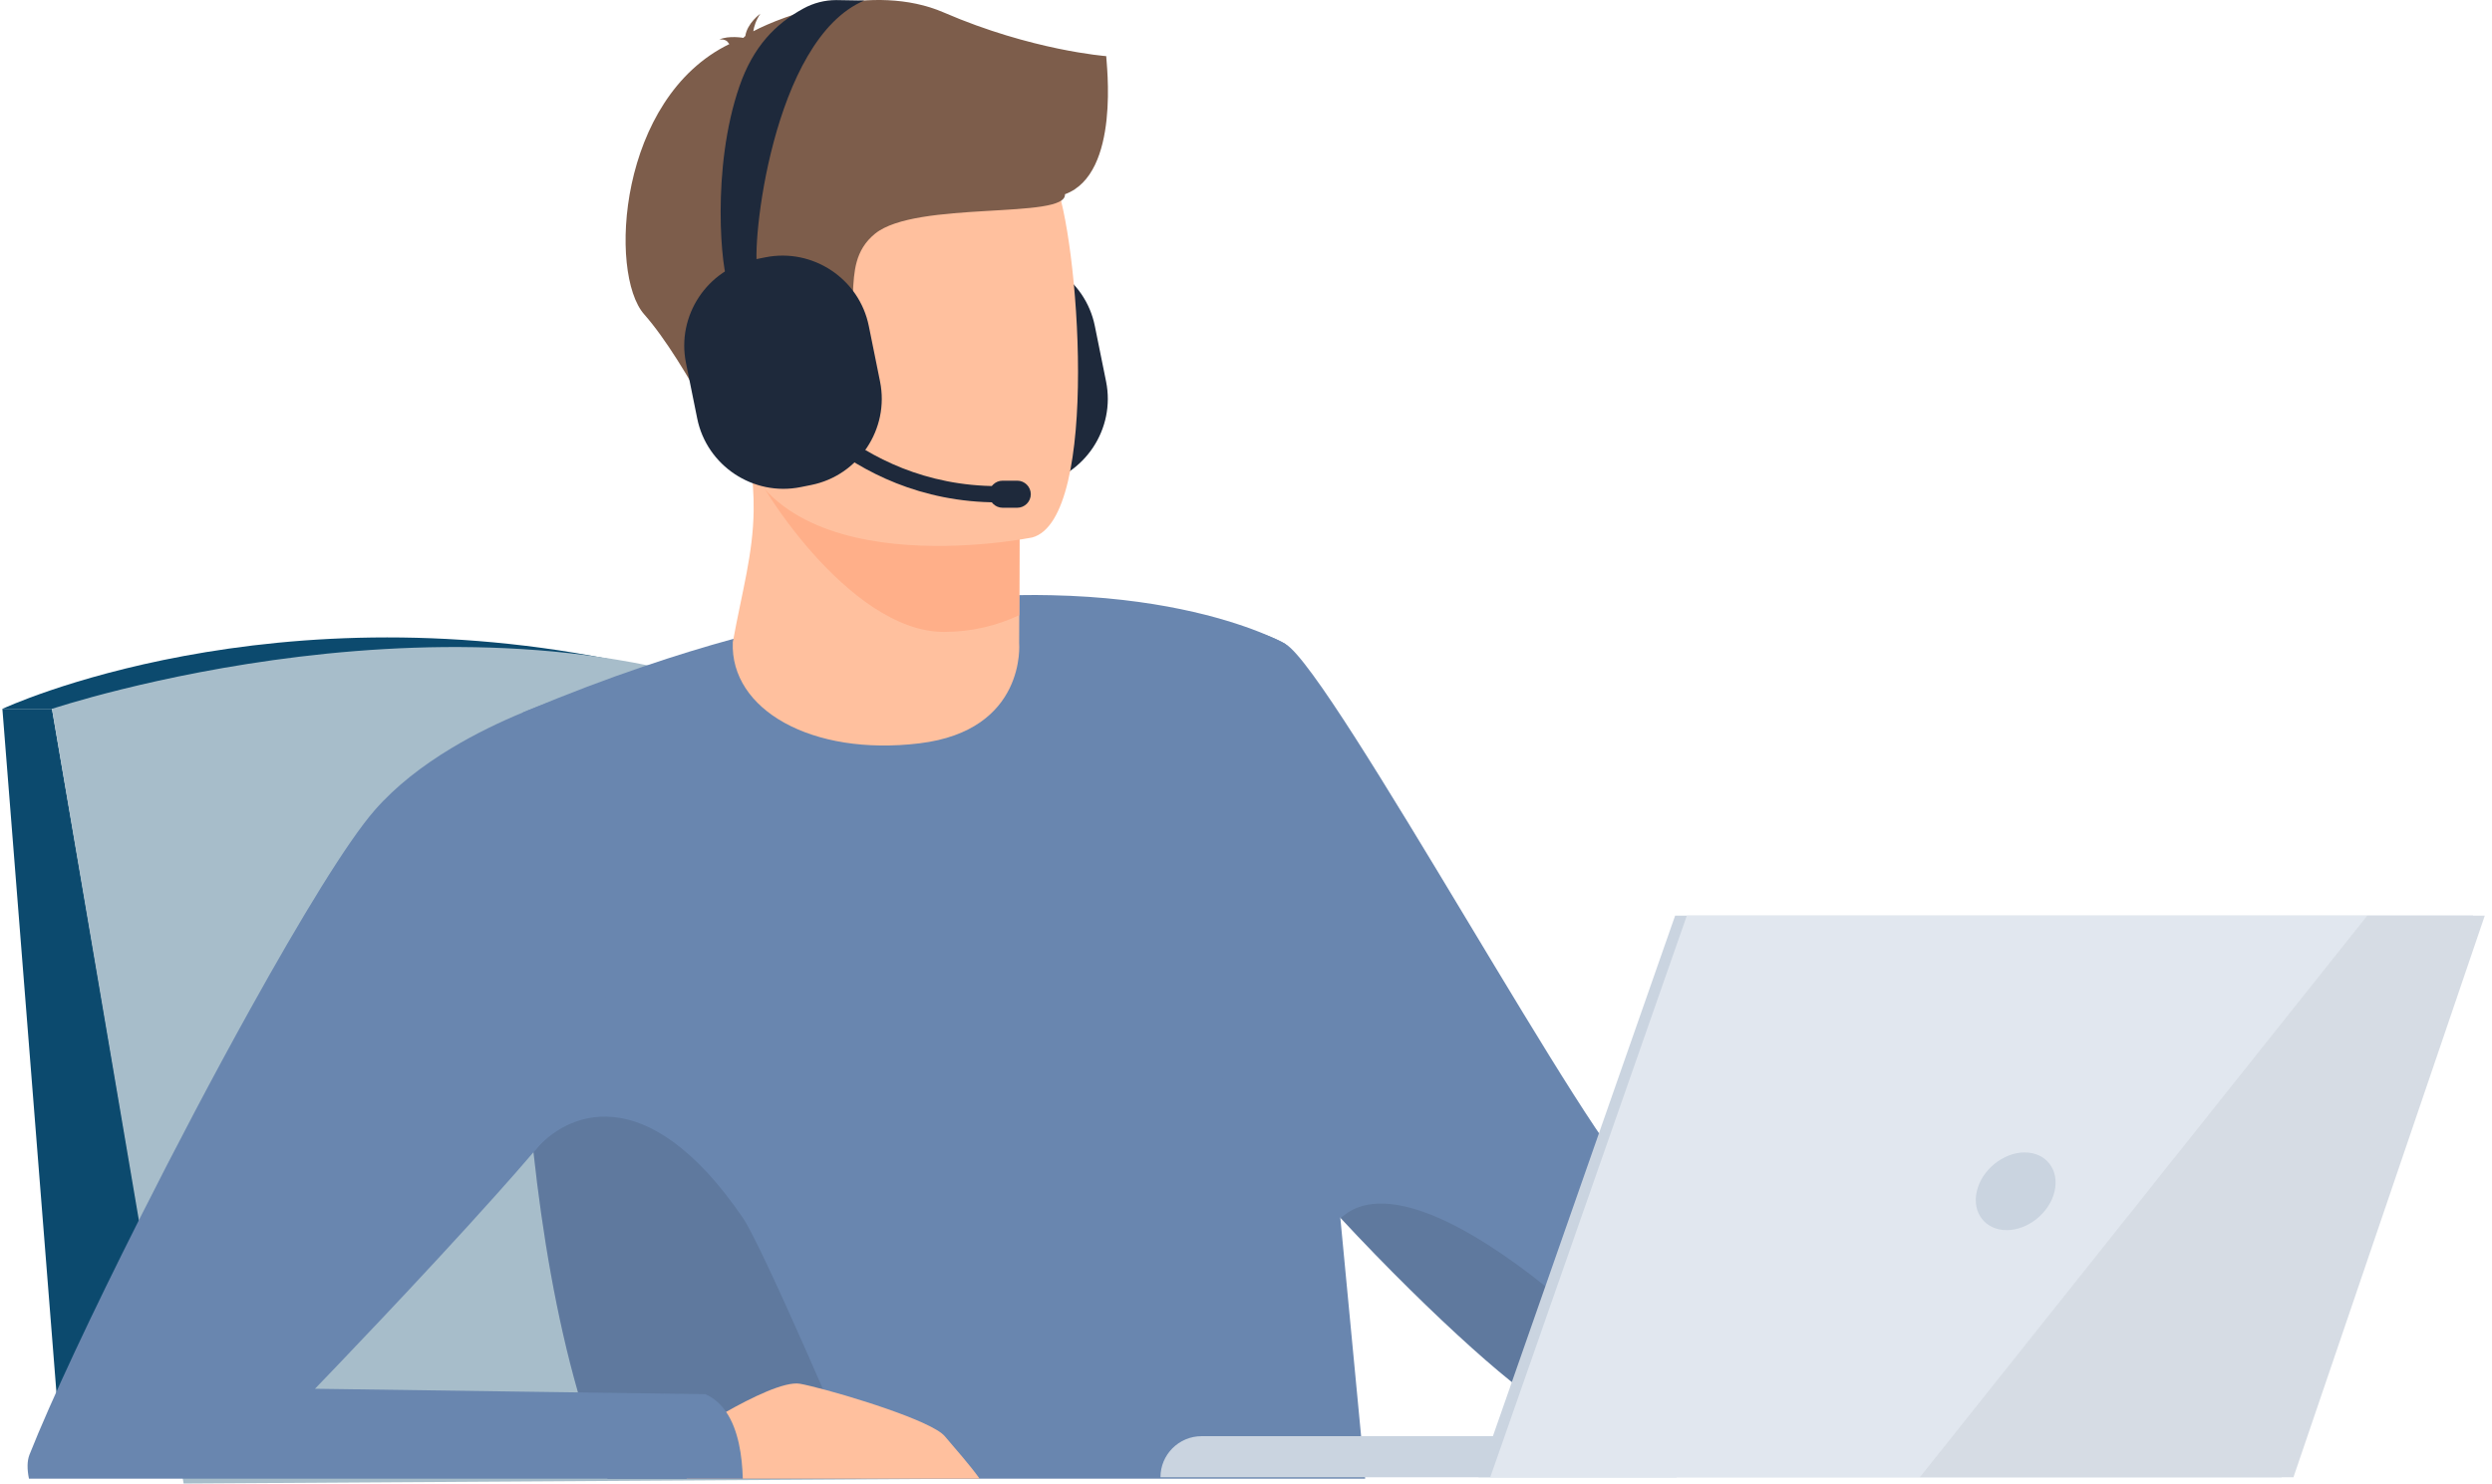
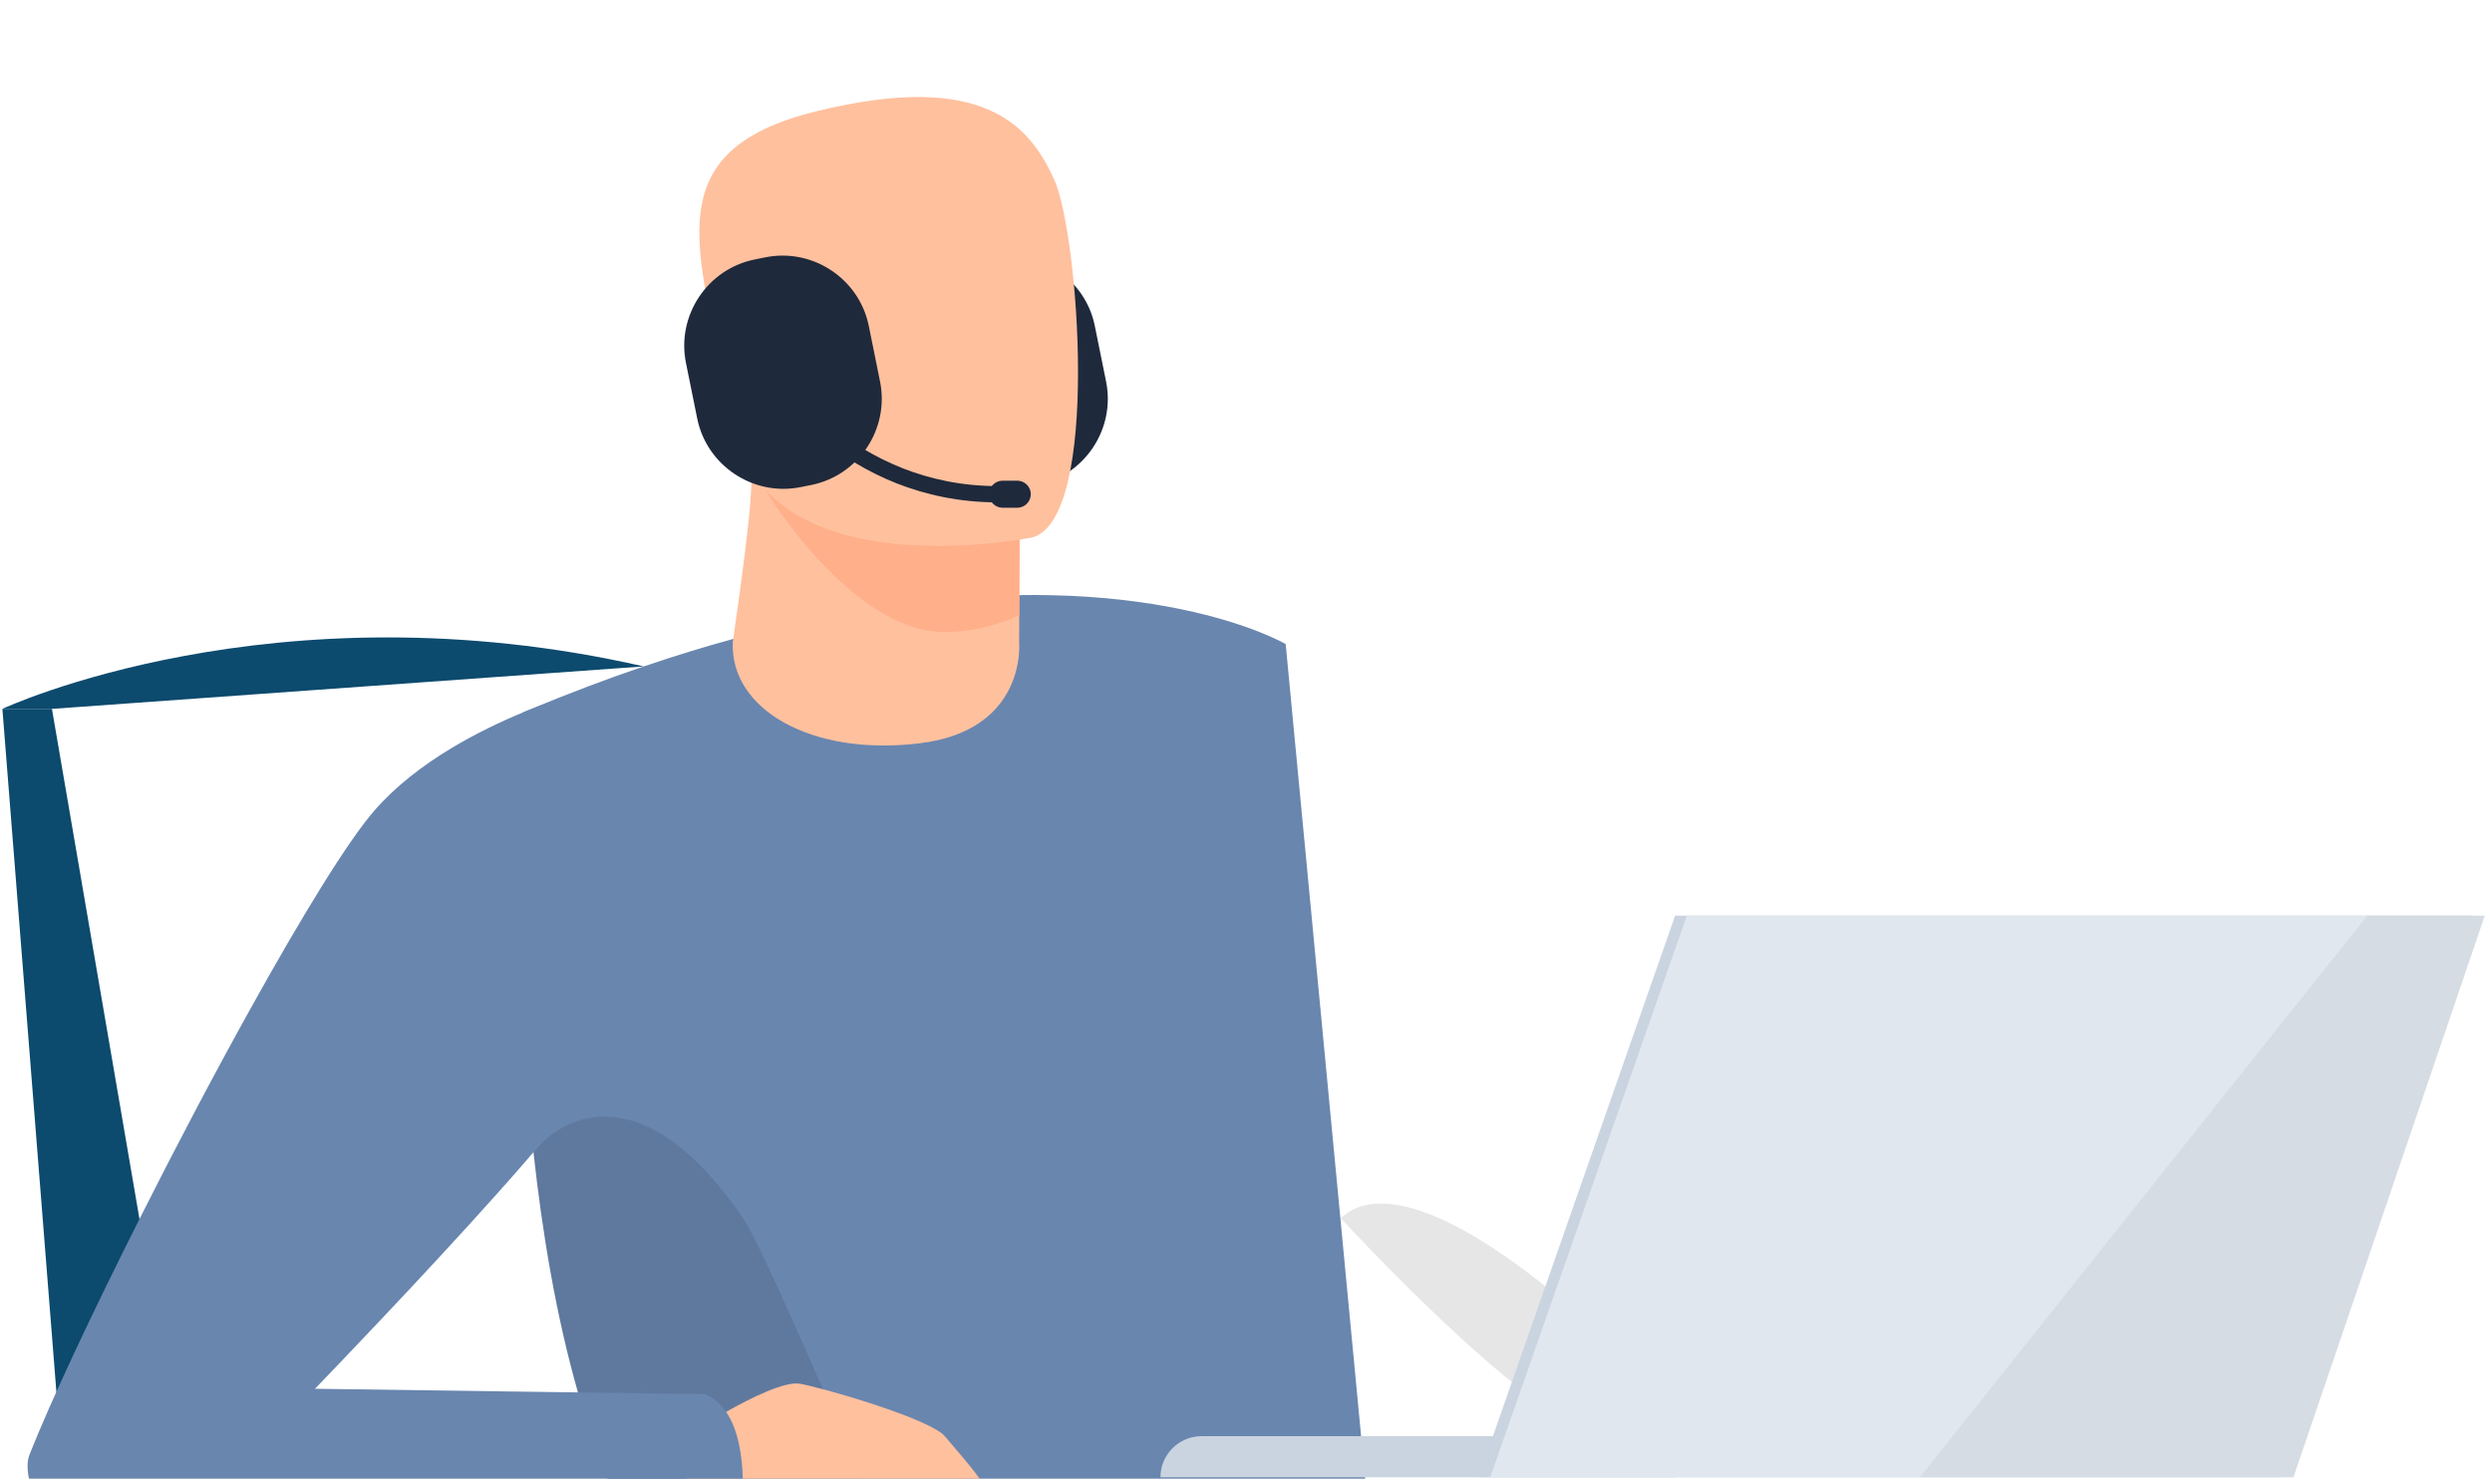
<svg xmlns="http://www.w3.org/2000/svg" width="262" height="156" viewBox="0 0 262 156" fill="none">
  <path d="M5.461 74.54H0.251L6.63 155.23H19.305L5.461 74.54Z" fill="#0C4A6E" />
  <path d="M109.066 50.995L107.949 51.22C102.969 52.224 98.071 48.978 97.067 44.002L95.885 38.16C94.88 33.183 98.128 28.289 103.108 27.285L104.225 27.06C109.205 26.056 114.103 29.301 115.107 34.278L116.29 40.12C117.294 45.096 114.046 49.991 109.066 50.995Z" fill="#1E293B" />
  <path d="M0.251 74.54C0.251 74.54 28.702 61.195 67.681 70.075L5.461 74.54H0.251Z" fill="#0C4A6E" />
-   <path d="M19.305 155.996L5.465 74.54C5.465 74.54 49.056 59.909 82.876 74.54L102.995 155.485L19.31 156L19.305 155.996Z" fill="#A7BDCA" />
  <path d="M143.528 155.485H63.878C62.7 152.633 61.67 149.587 60.765 146.41C58.495 138.474 57.023 129.728 56.088 121.16C56.075 121.052 56.062 120.939 56.053 120.831C54.447 105.971 54.438 91.677 54.654 83.091C54.78 78.124 54.975 75.064 54.988 74.913C55.157 74.835 55.33 74.766 55.499 74.701C59.721 72.931 63.774 71.403 67.654 70.083C67.676 70.083 67.689 70.075 67.689 70.075C70.954 68.962 74.094 68.002 77.116 67.175C82.43 65.717 87.375 64.67 91.948 63.943C97.339 63.09 102.216 62.683 106.589 62.592C106.788 62.584 106.979 62.584 107.178 62.579C108.33 62.558 109.447 62.562 110.53 62.588C121.434 62.822 128.687 64.99 132.36 66.435C132.871 66.634 133.308 66.825 133.672 66.993C133.719 67.015 133.767 67.032 133.815 67.054C134.23 67.24 134.551 67.396 134.776 67.508C134.802 67.521 134.837 67.539 134.863 67.556C134.971 67.612 135.075 67.673 135.174 67.733L140.917 128.053L143.528 155.485Z" fill="#6986AF" />
-   <path d="M222.9 142.442C214.92 146.146 167.454 149.253 162.894 147.942C160.555 147.267 150.768 138.655 140.925 128.058H140.917C131.602 118.027 122.209 106.23 119.039 97.74C112.522 80.291 118.126 64.803 118.126 64.803C118.126 64.803 130.238 64.752 135.175 67.733C140.111 70.719 168.341 122.674 172.117 124.046C175.894 125.426 220.61 127.98 225.728 130.407C225.728 130.407 230.877 138.746 222.905 142.446L222.9 142.442Z" fill="#6986AF" />
-   <path d="M107.162 64.687L107.149 67.625C107.149 67.625 107.963 76.808 96.647 78.167C85.332 79.53 76.749 74.614 77.043 67.526C78.052 62.034 79.17 58.265 79.235 53.721C79.261 52.033 79.144 50.242 78.823 48.221L100.757 47.749L107.218 48.792L107.157 64.683L107.162 64.687Z" fill="#FFC09E" />
+   <path d="M107.162 64.687L107.149 67.625C107.149 67.625 107.963 76.808 96.647 78.167C85.332 79.53 76.749 74.614 77.043 67.526C79.261 52.033 79.144 50.242 78.823 48.221L100.757 47.749L107.218 48.792L107.157 64.683L107.162 64.687Z" fill="#FFC09E" />
  <path d="M107.222 48.801L107.161 64.691C104.831 65.778 102.207 66.444 99.258 66.448C89.177 66.466 79.143 50.251 78.827 48.23L107.222 48.805V48.801Z" fill="#FFAF89" />
  <path d="M108.513 56.517C108.513 56.517 80.43 62.229 77.139 44.698C73.848 27.168 68.006 16.098 85.796 11.71C103.585 7.322 108.336 13.355 110.86 18.942C113.385 24.528 115.732 54.582 108.513 56.521V56.517Z" fill="#FFC09E" />
-   <path d="M116.304 5.903C116.304 5.903 108.47 5.315 99.225 1.312C91.72 -1.934 82.267 1.667 79.197 3.289C79.279 2.796 79.474 2.121 79.941 1.441C79.941 1.441 78.564 2.419 78.361 3.787C78.218 3.891 78.157 3.964 78.192 3.986C78.192 3.986 76.629 3.705 75.624 4.155C75.624 4.155 76.326 4.055 76.577 4.505C76.603 4.553 76.642 4.592 76.689 4.631C65.001 10.295 63.949 28.773 67.721 33.045C72.259 38.181 77.707 49.757 77.707 49.757C77.707 49.757 79.682 47.018 78.855 42.492C78.023 37.965 81.938 37.961 86.874 35.897C91.811 33.832 87.684 28.077 92.002 24.572C96.319 21.066 112.173 23.1 111.965 20.426C117.846 18.275 116.304 6.505 116.304 5.903Z" fill="#7D5D4B" />
  <path d="M63.878 155.485C62.7 152.633 61.67 149.587 60.765 146.41C58.496 138.474 57.023 129.728 56.088 121.16C56.075 121.051 56.062 120.939 56.053 120.831C56.114 120.857 56.214 121.021 56.278 120.943C59.379 117.178 67.845 113.059 78.1 128.058C80.143 131.048 89.116 151.984 90.545 155.485H63.883H63.878Z" fill="black" fill-opacity="0.1" />
  <path d="M72.202 155.485C71.973 154.131 72.228 152.43 73.285 150.305C73.285 150.305 74.601 149.453 76.342 148.462C78.94 146.995 82.5 145.221 84.111 145.506C84.401 145.558 84.791 145.645 85.254 145.757C89.078 146.675 97.986 149.418 99.332 151.024C100.441 152.343 101.952 154.027 102.996 155.49H72.207L72.202 155.485Z" fill="#FFC09E" />
  <path d="M78.091 155.485H3.044C2.845 154.52 2.836 153.633 3.1 152.962C5.339 147.31 9.709 138.011 14.741 128.027C18.443 120.684 22.496 112.972 26.329 106.079C31.647 96.502 36.518 88.496 39.381 85.212C41.637 82.628 44.486 80.46 47.457 78.673C49.977 77.154 52.584 75.908 54.988 74.912C55.157 74.835 55.33 74.765 55.499 74.7C60.725 72.584 64.865 71.658 64.865 71.658C64.865 71.658 64.922 74.03 64.926 77.669C64.943 88.241 64.536 109.545 61.158 114.742C60.219 116.192 58.465 118.381 56.274 120.948C56.209 121.021 56.148 121.09 56.083 121.164C54.897 122.553 53.584 124.046 52.203 125.587C44.369 134.354 34.448 144.653 33.24 145.904C33.158 145.99 33.115 146.034 33.115 146.034H33.258L54.303 146.328L60.76 146.415L74.145 146.601C75.068 146.999 75.791 147.652 76.341 148.466C77.636 150.357 78.034 153.113 78.095 155.489L78.091 155.485Z" fill="#6986AF" />
  <path d="M222.901 142.442C214.92 146.146 167.454 149.254 162.894 147.942C160.556 147.267 150.769 138.656 140.926 128.058C141.411 128.123 145.914 120.623 166.445 138.569C166.445 138.569 171.823 140.962 186.452 139.621C201.084 138.284 219.874 137.79 222.901 142.442Z" fill="black" fill-opacity="0.1" />
  <path d="M176.271 155.342H122.006C122.006 152.953 123.942 151.019 126.332 151.019H176.271V155.342Z" fill="#CAD4E0" />
  <path d="M176.115 96.286H260.009L239.885 155.342H155.446L176.115 96.286Z" fill="#CAD4E0" />
  <path d="M261.243 96.281L241.124 155.342H156.68L177.349 96.281H261.243Z" fill="#E1E7EF" />
-   <path d="M216.011 125.267C215.492 127.521 213.235 129.352 210.979 129.352C208.723 129.352 207.311 127.521 207.835 125.267C208.355 123.012 210.611 121.182 212.867 121.182C215.123 121.182 216.531 123.012 216.011 125.267Z" fill="#CAD4E0" />
  <path d="M261.243 96.281L241.124 155.342H201.843L248.889 96.281H261.243Z" fill="black" fill-opacity="0.05" />
  <path d="M85.302 50.995L84.184 51.22C79.204 52.224 74.307 48.978 73.302 44.002L72.12 38.16C71.115 33.183 74.363 28.289 79.343 27.285L80.46 27.06C85.44 26.056 90.338 29.301 91.343 34.278L92.525 40.12C93.53 45.096 90.282 49.991 85.302 50.995Z" fill="#1E293B" />
-   <path d="M76.597 29.959C75.848 28.609 74.748 17.734 77.74 9.079C79.187 4.895 81.525 2.51 84.457 0.901C85.518 0.316 86.704 0.009 87.917 0.009L90.866 0.057C81.161 4.163 78.91 26.13 79.667 28.471C79.646 28.397 79.615 28.345 79.594 28.306L76.601 29.959H76.597Z" fill="#1E293B" />
  <path d="M104.923 52.825C88.61 52.825 80.538 39.947 80.46 39.813L81.92 38.921C81.993 39.042 89.598 51.116 104.927 51.116C105.031 51.116 105.131 51.116 105.235 51.116L105.252 52.825C105.144 52.825 105.036 52.825 104.927 52.825H104.923Z" fill="#1E293B" />
  <path d="M82.672 45.274L82.114 45.387C79.632 45.889 77.194 44.27 76.692 41.791L76.103 38.878C75.601 36.398 77.22 33.958 79.702 33.46L80.26 33.348C82.742 32.846 85.184 34.464 85.682 36.944L86.271 39.856C86.773 42.336 85.154 44.772 82.672 45.274Z" fill="#1E293B" />
  <path d="M106.949 53.392H105.412C104.628 53.392 103.987 52.752 103.987 51.969C103.987 51.185 104.628 50.545 105.412 50.545H106.949C107.733 50.545 108.374 51.185 108.374 51.969C108.374 52.752 107.733 53.392 106.949 53.392Z" fill="#1E293B" />
</svg>